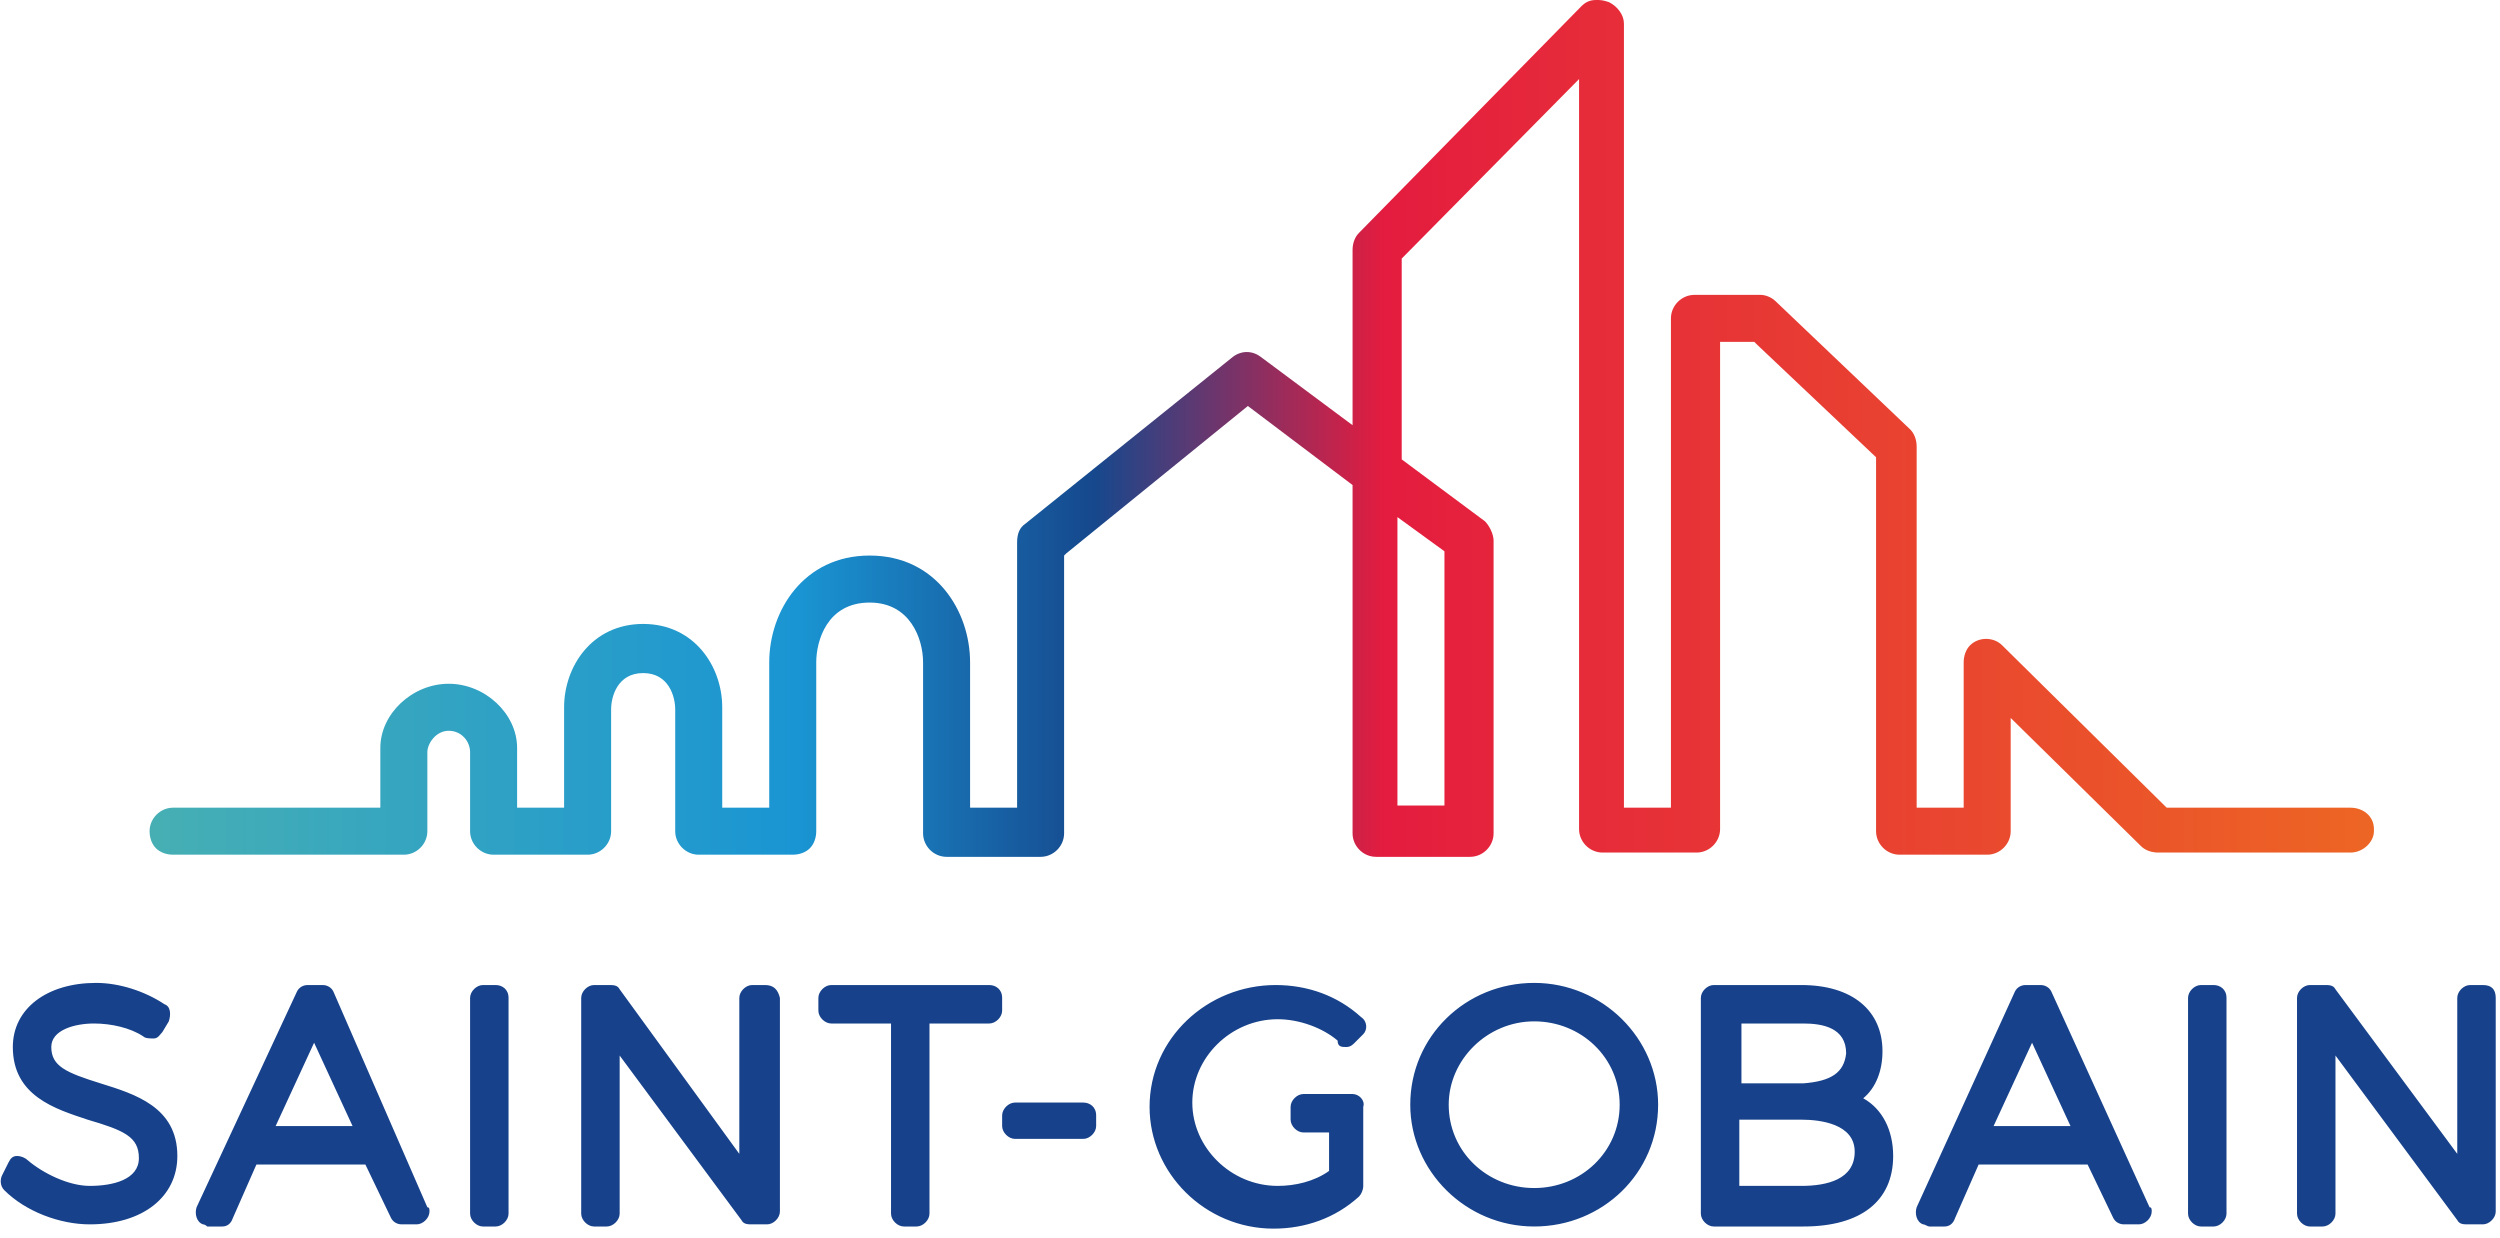
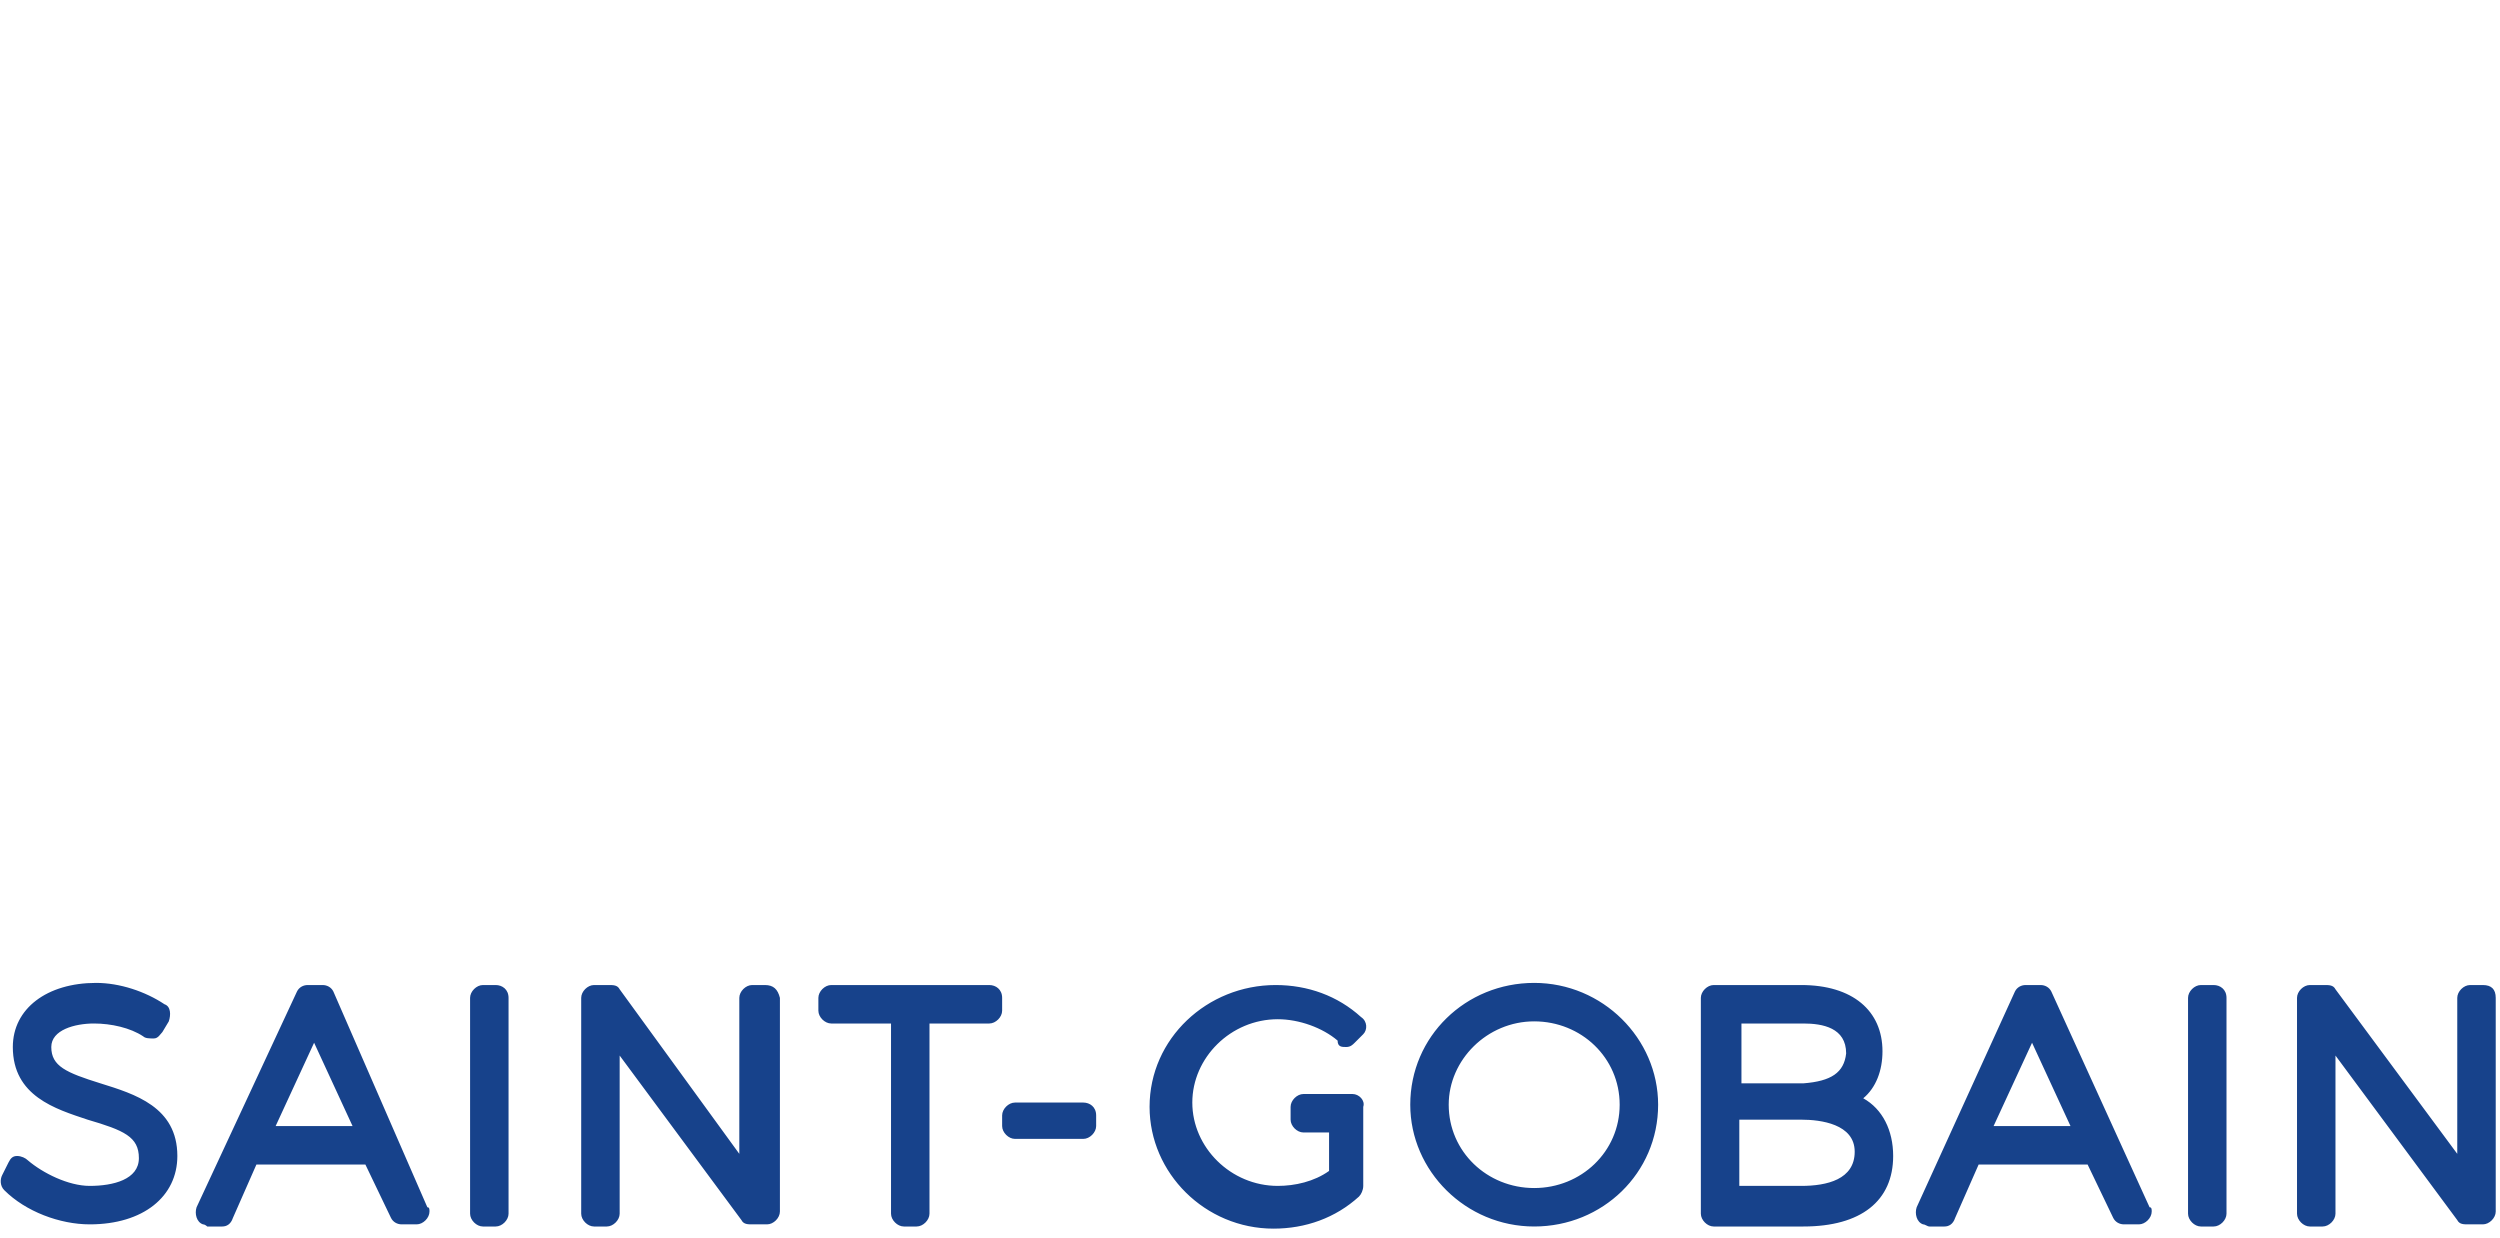
<svg xmlns="http://www.w3.org/2000/svg" width="200px" height="99px" viewBox="0 0 200 99" version="1.1">
  <title>logo-saintgobain</title>
  <defs>
    <linearGradient x1="0.004%" y1="50%" x2="100.004%" y2="50%" id="linearGradient-1">
      <stop stop-color="#48B0B3" offset="0%" />
      <stop stop-color="#1A95D3" offset="29.44%" />
      <stop stop-color="#16488D" offset="42.57%" />
      <stop stop-color="#E41C3F" offset="55.44%" />
      <stop stop-color="#ED6723" offset="100%" />
    </linearGradient>
  </defs>
  <g id="Page-1" stroke="none" stroke-width="1" fill="none" fill-rule="evenodd">
    <g id="Kundelogoer-vektor" transform="translate(-1580, -403)" fill-rule="nonzero">
      <g id="logo-saintgobain" transform="translate(1580, 403)">
        <path d="M8.034,86.667 C5.299,85.812 4.103,85.299 4.103,83.761 C4.103,82.393 5.983,81.88 7.521,81.88 C8.889,81.88 10.427,82.222 11.453,82.906 C11.624,83.077 11.966,83.077 12.308,83.077 C12.65,83.077 12.821,82.735 12.991,82.564 L13.504,81.709 C13.675,81.197 13.675,80.513 13.162,80.342 C11.624,79.316 9.573,78.632 7.692,78.632 C3.761,78.632 1.026,80.684 1.026,83.761 C1.026,87.692 4.444,88.718 7.009,89.573 C9.915,90.427 11.111,90.94 11.111,92.65 C11.111,94.359 9.06,94.872 7.179,94.872 C5.47,94.872 3.419,93.846 2.222,92.821 C2.051,92.65 1.709,92.479 1.368,92.479 C1.026,92.479 0.855,92.65 0.684,92.991 L0.171,94.017 C4.38538095e-15,94.359 4.38538095e-15,94.872 0.342,95.214 C2.051,96.923 4.786,97.949 7.179,97.949 C11.453,97.949 14.188,95.726 14.188,92.479 C14.188,88.547 10.769,87.521 8.034,86.667 M26.667,79.316 C26.496,78.974 26.154,78.803 25.812,78.803 L24.615,78.803 C24.274,78.803 23.932,78.974 23.761,79.316 L15.726,96.581 C15.556,97.094 15.726,97.778 16.239,97.949 C16.41,97.949 16.581,98.12 16.581,98.12 L17.778,98.12 C18.12,98.12 18.462,97.949 18.632,97.436 L20.513,93.162 L29.231,93.162 L31.282,97.436 C31.453,97.778 31.795,97.949 32.137,97.949 L33.333,97.949 C33.846,97.949 34.359,97.436 34.359,96.923 C34.359,96.752 34.359,96.581 34.188,96.581 L26.667,79.316 L26.667,79.316 Z M22.051,90.085 L25.128,83.419 L28.205,90.085 L22.051,90.085 Z M39.658,78.803 L38.632,78.803 C38.12,78.803 37.607,79.316 37.607,79.829 L37.607,97.094 C37.607,97.607 38.12,98.12 38.632,98.12 L39.658,98.12 C40.171,98.12 40.684,97.607 40.684,97.094 C40.684,97.094 40.684,97.094 40.684,97.094 L40.684,79.829 C40.684,79.145 40.171,78.803 39.658,78.803 C39.658,78.803 39.658,78.803 39.658,78.803 M61.197,78.803 L60.171,78.803 C59.658,78.803 59.145,79.316 59.145,79.829 C59.145,79.829 59.145,79.829 59.145,79.829 L59.145,92.308 L49.573,79.145 C49.402,78.803 49.06,78.803 48.718,78.803 L47.521,78.803 C47.009,78.803 46.496,79.316 46.496,79.829 L46.496,97.094 C46.496,97.607 47.009,98.12 47.521,98.12 L48.547,98.12 C49.06,98.12 49.573,97.607 49.573,97.094 C49.573,97.094 49.573,97.094 49.573,97.094 L49.573,84.444 L59.316,97.607 C59.487,97.949 59.829,97.949 60.171,97.949 L61.368,97.949 C61.88,97.949 62.393,97.436 62.393,96.923 L62.393,79.829 C62.222,79.145 61.88,78.803 61.197,78.803 M79.145,78.803 L66.496,78.803 C65.983,78.803 65.47,79.316 65.47,79.829 L65.47,79.829 L65.47,80.855 C65.47,81.368 65.983,81.88 66.496,81.88 L71.282,81.88 L71.282,97.094 C71.282,97.607 71.795,98.12 72.308,98.12 L73.333,98.12 C73.846,98.12 74.359,97.607 74.359,97.094 C74.359,97.094 74.359,97.094 74.359,97.094 L74.359,81.88 L79.145,81.88 C79.658,81.88 80.171,81.368 80.171,80.855 L80.171,79.829 C80.171,79.145 79.658,78.803 79.145,78.803 M86.667,88.205 L81.197,88.205 C80.684,88.205 80.171,88.718 80.171,89.231 L80.171,90.085 C80.171,90.598 80.684,91.111 81.197,91.111 L86.667,91.111 C87.179,91.111 87.692,90.598 87.692,90.085 L87.692,89.231 C87.692,88.547 87.179,88.205 86.667,88.205 C86.667,88.205 86.667,88.205 86.667,88.205 M108.205,87.521 L107.35,87.521 L107.35,87.521 L104.274,87.521 C103.761,87.521 103.248,88.034 103.248,88.547 L103.248,89.573 C103.248,90.085 103.761,90.598 104.274,90.598 L106.325,90.598 L106.325,93.675 C105.128,94.53 103.59,94.872 102.222,94.872 C98.462,94.872 95.385,91.795 95.385,88.205 C95.385,84.615 98.462,81.538 102.222,81.538 C103.932,81.538 105.812,82.222 107.009,83.248 C107.009,83.761 107.35,83.761 107.692,83.761 C108.034,83.761 108.205,83.59 108.376,83.419 L109.06,82.735 C109.402,82.393 109.402,81.709 108.889,81.368 C107.009,79.658 104.615,78.803 102.051,78.803 C96.581,78.803 91.966,83.077 91.966,88.547 C91.966,93.846 96.41,98.291 101.88,98.291 C104.444,98.291 106.838,97.436 108.718,95.726 C108.889,95.556 109.06,95.214 109.06,94.872 L109.06,88.547 C109.231,88.034 108.718,87.521 108.205,87.521 C108.205,87.521 108.205,87.521 108.205,87.521 M122.735,78.632 C117.265,78.632 112.821,82.906 112.821,88.376 C112.821,93.675 117.265,98.12 122.735,98.12 C128.205,98.12 132.65,93.846 132.65,88.376 C132.65,83.077 128.205,78.632 122.735,78.632 M122.735,95.043 C118.974,95.043 115.897,92.137 115.897,88.376 C115.897,84.786 118.974,81.709 122.735,81.709 C126.496,81.709 129.573,84.615 129.573,88.376 C129.573,92.137 126.496,95.043 122.735,95.043 M149.06,87.863 C150.085,87.009 150.598,85.641 150.598,84.103 C150.598,80.855 148.205,78.803 144.103,78.803 L137.094,78.803 C136.581,78.803 136.068,79.316 136.068,79.829 C136.068,79.829 136.068,79.829 136.068,79.829 L136.068,97.094 C136.068,97.607 136.581,98.12 137.094,98.12 L144.274,98.12 C148.889,98.12 151.453,96.068 151.453,92.479 C151.453,90.427 150.598,88.718 149.06,87.863 L149.06,87.863 Z M144.274,86.667 L139.316,86.667 L139.316,81.88 L144.274,81.88 C145.812,81.88 147.692,82.222 147.692,84.274 C147.521,85.812 146.496,86.496 144.274,86.667 L144.274,86.667 Z M139.145,89.573 L144.103,89.573 C145.641,89.573 148.376,89.915 148.376,92.137 C148.376,94.359 146.154,94.872 144.103,94.872 L139.145,94.872 L139.145,89.573 Z M164.103,79.316 C163.932,78.974 163.59,78.803 163.248,78.803 L162.051,78.803 C161.709,78.803 161.368,78.974 161.197,79.316 L153.333,96.581 C153.162,97.094 153.333,97.778 153.846,97.949 C154.017,97.949 154.188,98.12 154.359,98.12 L155.556,98.12 C155.897,98.12 156.239,97.949 156.41,97.436 L158.291,93.162 L167.009,93.162 L169.06,97.436 C169.231,97.778 169.573,97.949 169.915,97.949 L171.111,97.949 C171.624,97.949 172.137,97.436 172.137,96.923 C172.137,96.752 172.137,96.581 171.966,96.581 L164.103,79.316 L164.103,79.316 Z M159.487,90.085 L162.564,83.419 L165.641,90.085 L159.487,90.085 Z M177.094,78.803 L176.068,78.803 C175.556,78.803 175.043,79.316 175.043,79.829 L175.043,97.094 C175.043,97.607 175.556,98.12 176.068,98.12 L177.094,98.12 C177.607,98.12 178.12,97.607 178.12,97.094 L178.12,79.829 C178.12,79.145 177.607,78.803 177.094,78.803 M198.632,78.803 L197.607,78.803 C197.094,78.803 196.581,79.316 196.581,79.829 C196.581,79.829 196.581,79.829 196.581,79.829 L196.581,92.308 L186.838,79.145 C186.667,78.803 186.325,78.803 185.983,78.803 L184.786,78.803 C184.274,78.803 183.761,79.316 183.761,79.829 C183.761,79.829 183.761,79.829 183.761,79.829 L183.761,97.094 C183.761,97.607 184.274,98.12 184.786,98.12 L185.812,98.12 C186.325,98.12 186.838,97.607 186.838,97.094 L186.838,84.444 L196.581,97.607 C196.752,97.949 197.094,97.949 197.436,97.949 L198.632,97.949 C199.145,97.949 199.658,97.436 199.658,96.923 L199.658,79.829 C199.658,79.145 199.316,78.803 198.632,78.803 C198.632,78.803 198.632,78.803 198.632,78.803" id="Shape" fill="#17428B" />
-         <path d="M126.496,0.513 L108.718,18.632 C108.376,18.974 108.205,19.487 108.205,20 L108.205,34.017 L100.855,28.547 C100.171,28.034 99.316,28.034 98.632,28.547 L82.051,41.88 C81.538,42.222 81.368,42.735 81.368,43.419 L81.368,64.615 L77.607,64.615 L77.607,52.991 C77.607,48.889 74.872,44.444 69.573,44.444 C64.274,44.444 61.538,48.889 61.538,52.991 L61.538,64.615 L57.778,64.615 L57.778,56.581 C57.778,53.333 55.556,49.915 51.453,49.915 C47.35,49.915 45.128,53.333 45.128,56.581 L45.128,64.615 L41.368,64.615 L41.368,64.274 C41.368,62.735 41.368,60.684 41.368,59.829 C41.368,57.094 38.803,54.701 35.897,54.701 C32.991,54.701 30.427,57.094 30.427,59.829 L30.427,64.615 L13.846,64.615 C12.821,64.615 11.966,65.47 11.966,66.496 C11.966,67.009 12.137,67.521 12.479,67.863 C12.821,68.205 13.333,68.376 13.846,68.376 L32.308,68.376 C33.333,68.376 34.188,67.521 34.188,66.496 C34.188,66.496 34.188,66.496 34.188,66.496 L34.188,60.171 C34.188,59.487 34.872,58.462 35.897,58.462 C36.923,58.462 37.607,59.316 37.607,60.171 L37.607,66.496 C37.607,67.521 38.462,68.376 39.487,68.376 L47.009,68.376 C48.034,68.376 48.889,67.521 48.889,66.496 L48.889,56.752 C48.889,55.726 49.402,53.846 51.453,53.846 C53.504,53.846 54.017,55.726 54.017,56.752 L54.017,66.496 C54.017,67.521 54.872,68.376 55.897,68.376 L63.419,68.376 C63.932,68.376 64.444,68.205 64.786,67.863 C65.128,67.521 65.299,67.009 65.299,66.496 L65.299,52.991 C65.299,51.282 66.154,48.205 69.573,48.205 C72.821,48.205 73.846,51.111 73.846,52.991 L73.846,66.667 C73.846,67.692 74.701,68.547 75.726,68.547 L83.248,68.547 C84.274,68.547 85.128,67.692 85.128,66.667 L85.128,44.444 L85.299,44.274 L99.829,32.479 L108.205,38.803 L108.205,66.667 C108.205,67.692 109.06,68.547 110.085,68.547 L117.607,68.547 C118.632,68.547 119.487,67.692 119.487,66.667 L119.487,43.248 C119.487,42.735 119.145,42.051 118.803,41.709 L112.137,36.752 L112.137,20.684 L112.308,20.513 L126.325,6.325 L126.325,66.325 C126.325,67.35 127.179,68.205 128.205,68.205 L135.726,68.205 C136.752,68.205 137.607,67.35 137.607,66.325 L137.607,27.35 L140.342,27.35 L140.513,27.521 L150.085,36.581 L150.085,66.496 C150.085,67.521 150.94,68.376 151.966,68.376 L158.974,68.376 C160,68.376 160.855,67.521 160.855,66.496 L160.855,57.436 L171.282,67.692 C171.624,68.034 172.137,68.205 172.65,68.205 L188.034,68.205 C189.06,68.205 189.915,67.35 189.915,66.496 L189.915,66.325 C189.915,65.299 189.06,64.615 188.034,64.615 L173.333,64.615 L173.162,64.444 L160.171,51.624 C159.487,50.94 158.291,50.94 157.607,51.624 C157.265,51.966 157.094,52.479 157.094,52.991 L157.094,64.615 L153.333,64.615 L153.333,35.726 C153.333,35.214 153.162,34.701 152.821,34.359 L142.051,24.103 C141.709,23.761 141.197,23.59 140.855,23.59 L135.556,23.59 C134.53,23.59 133.675,24.444 133.675,25.47 L133.675,64.615 L129.915,64.615 L129.915,1.88 C129.915,1.197 129.402,0.513 128.718,0.171 C128.205,0 128.034,0 127.692,0 C127.179,0 126.838,0.171 126.496,0.513 L126.496,0.513 Z M111.795,41.368 L115.556,44.103 L115.556,64.444 L111.795,64.444 L111.795,41.368 Z" id="a_1_" fill="url(#linearGradient-1)" />
      </g>
    </g>
  </g>
</svg>